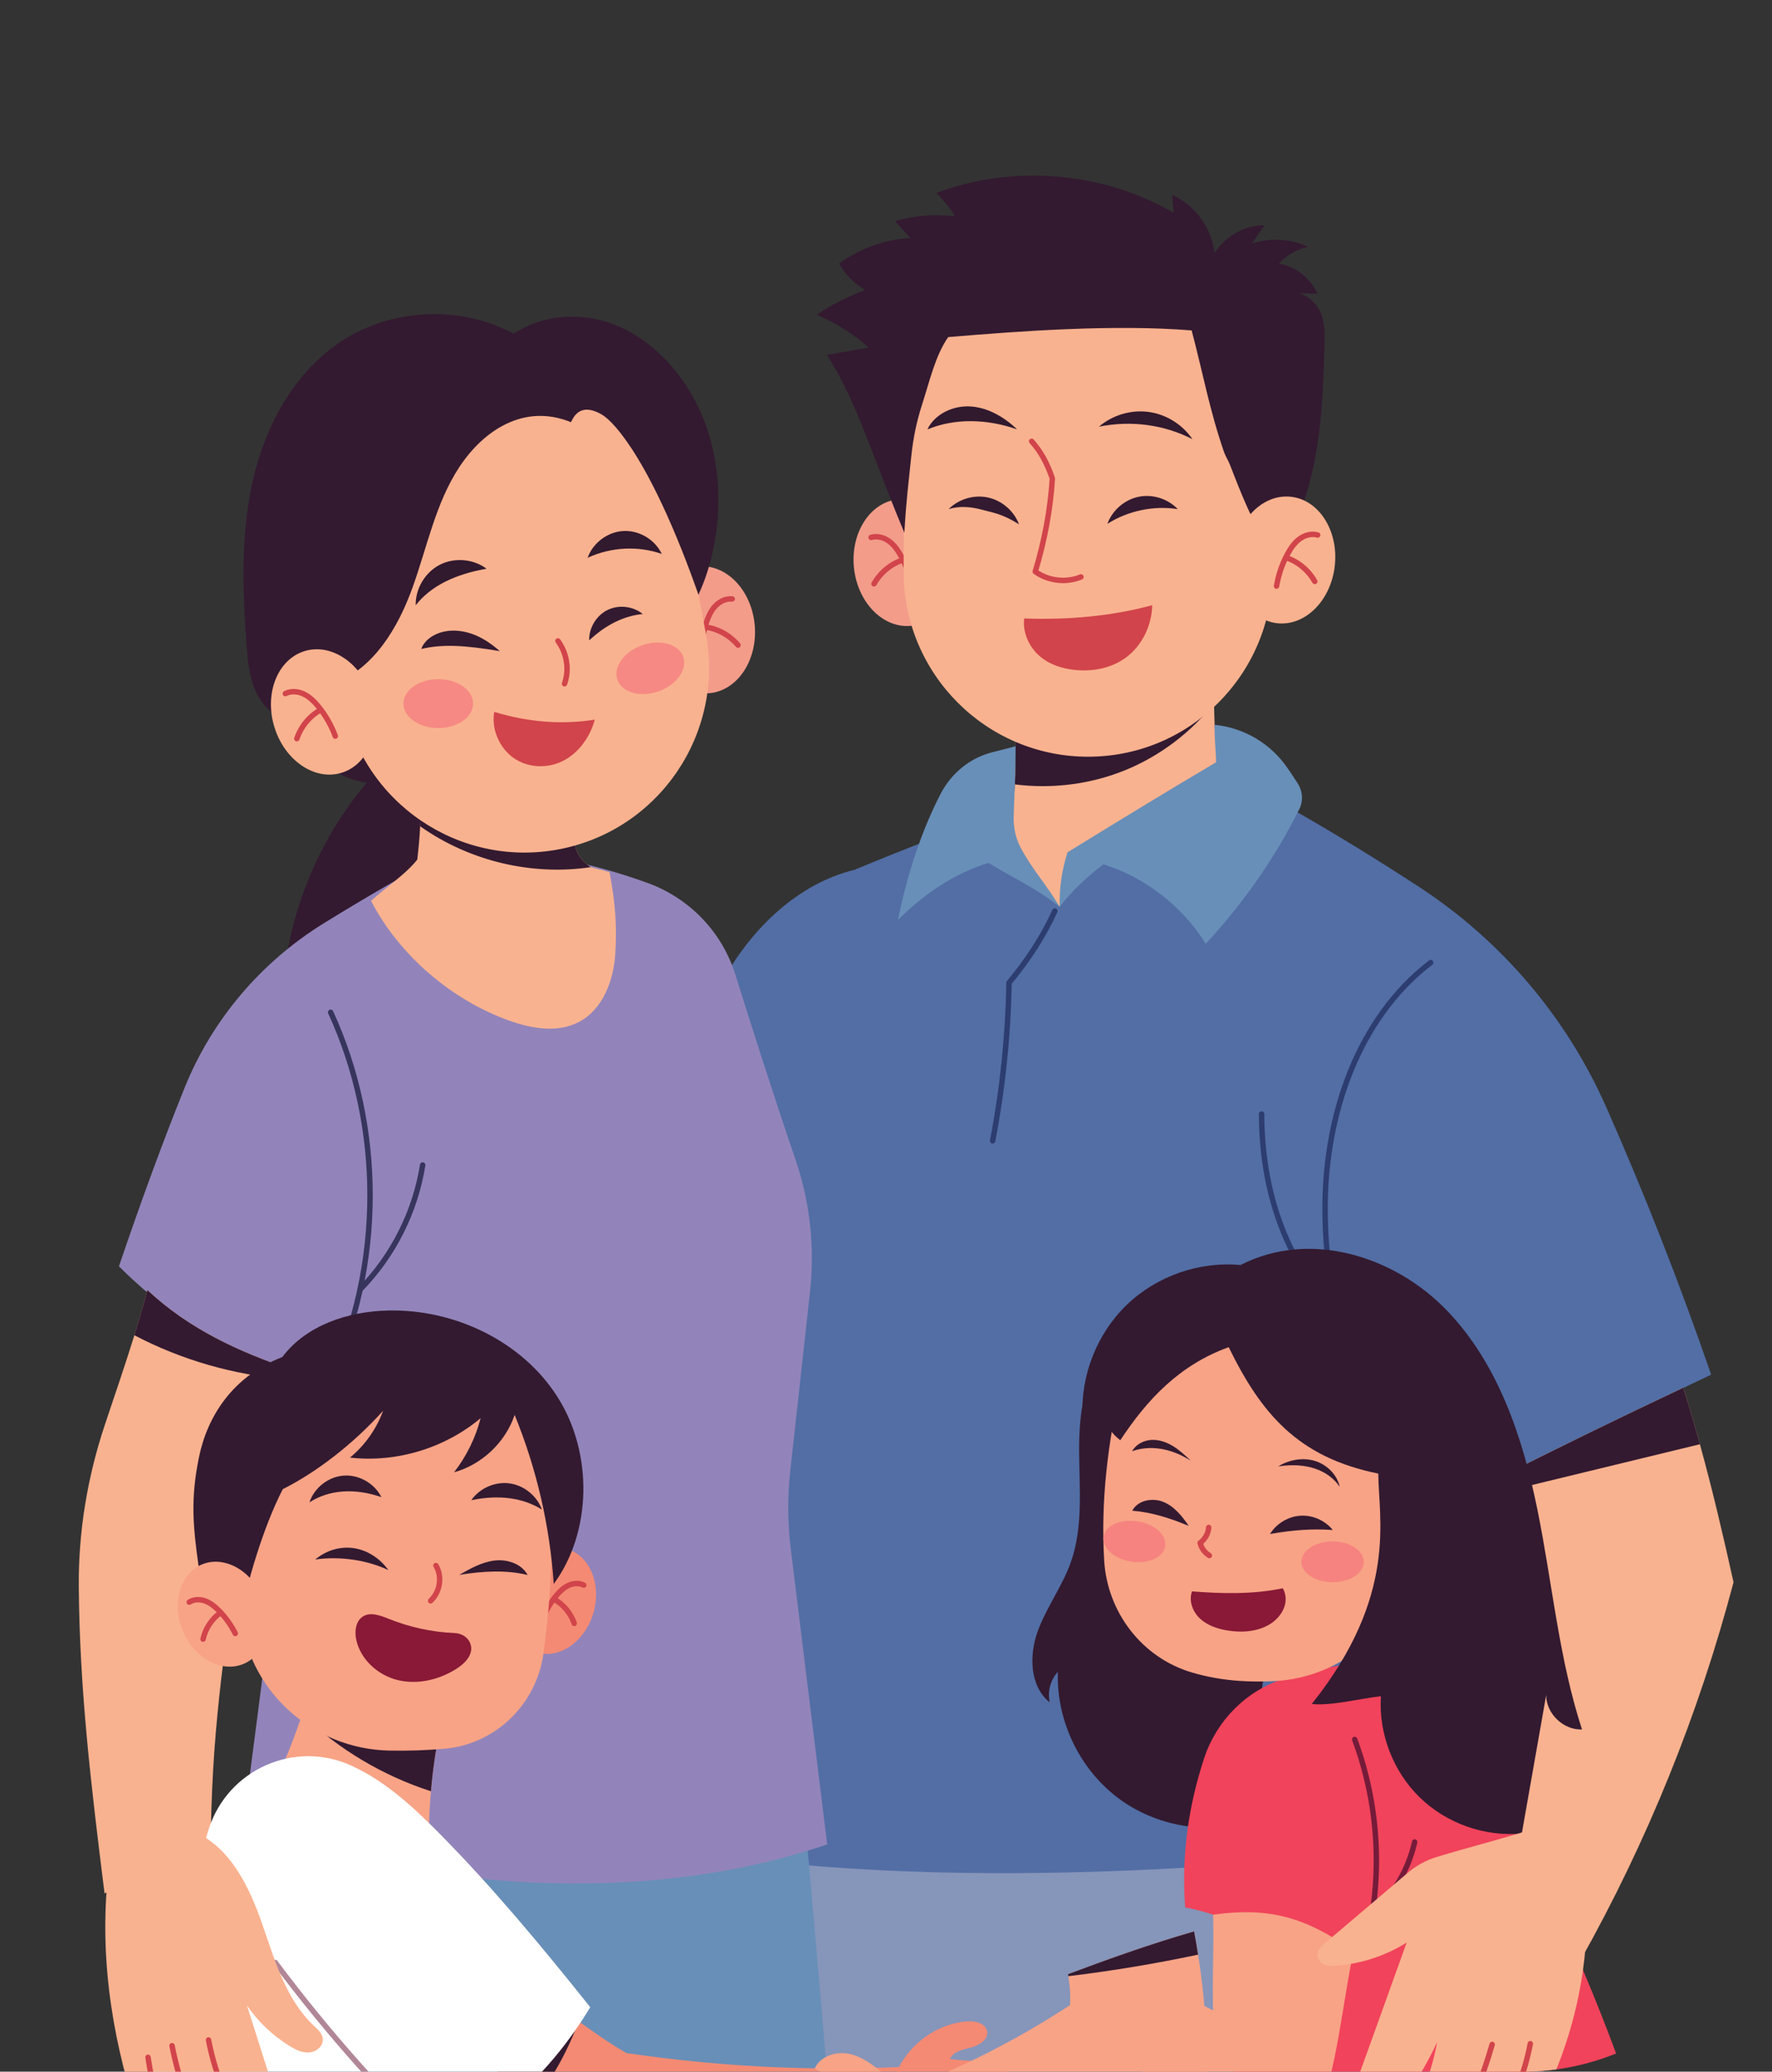
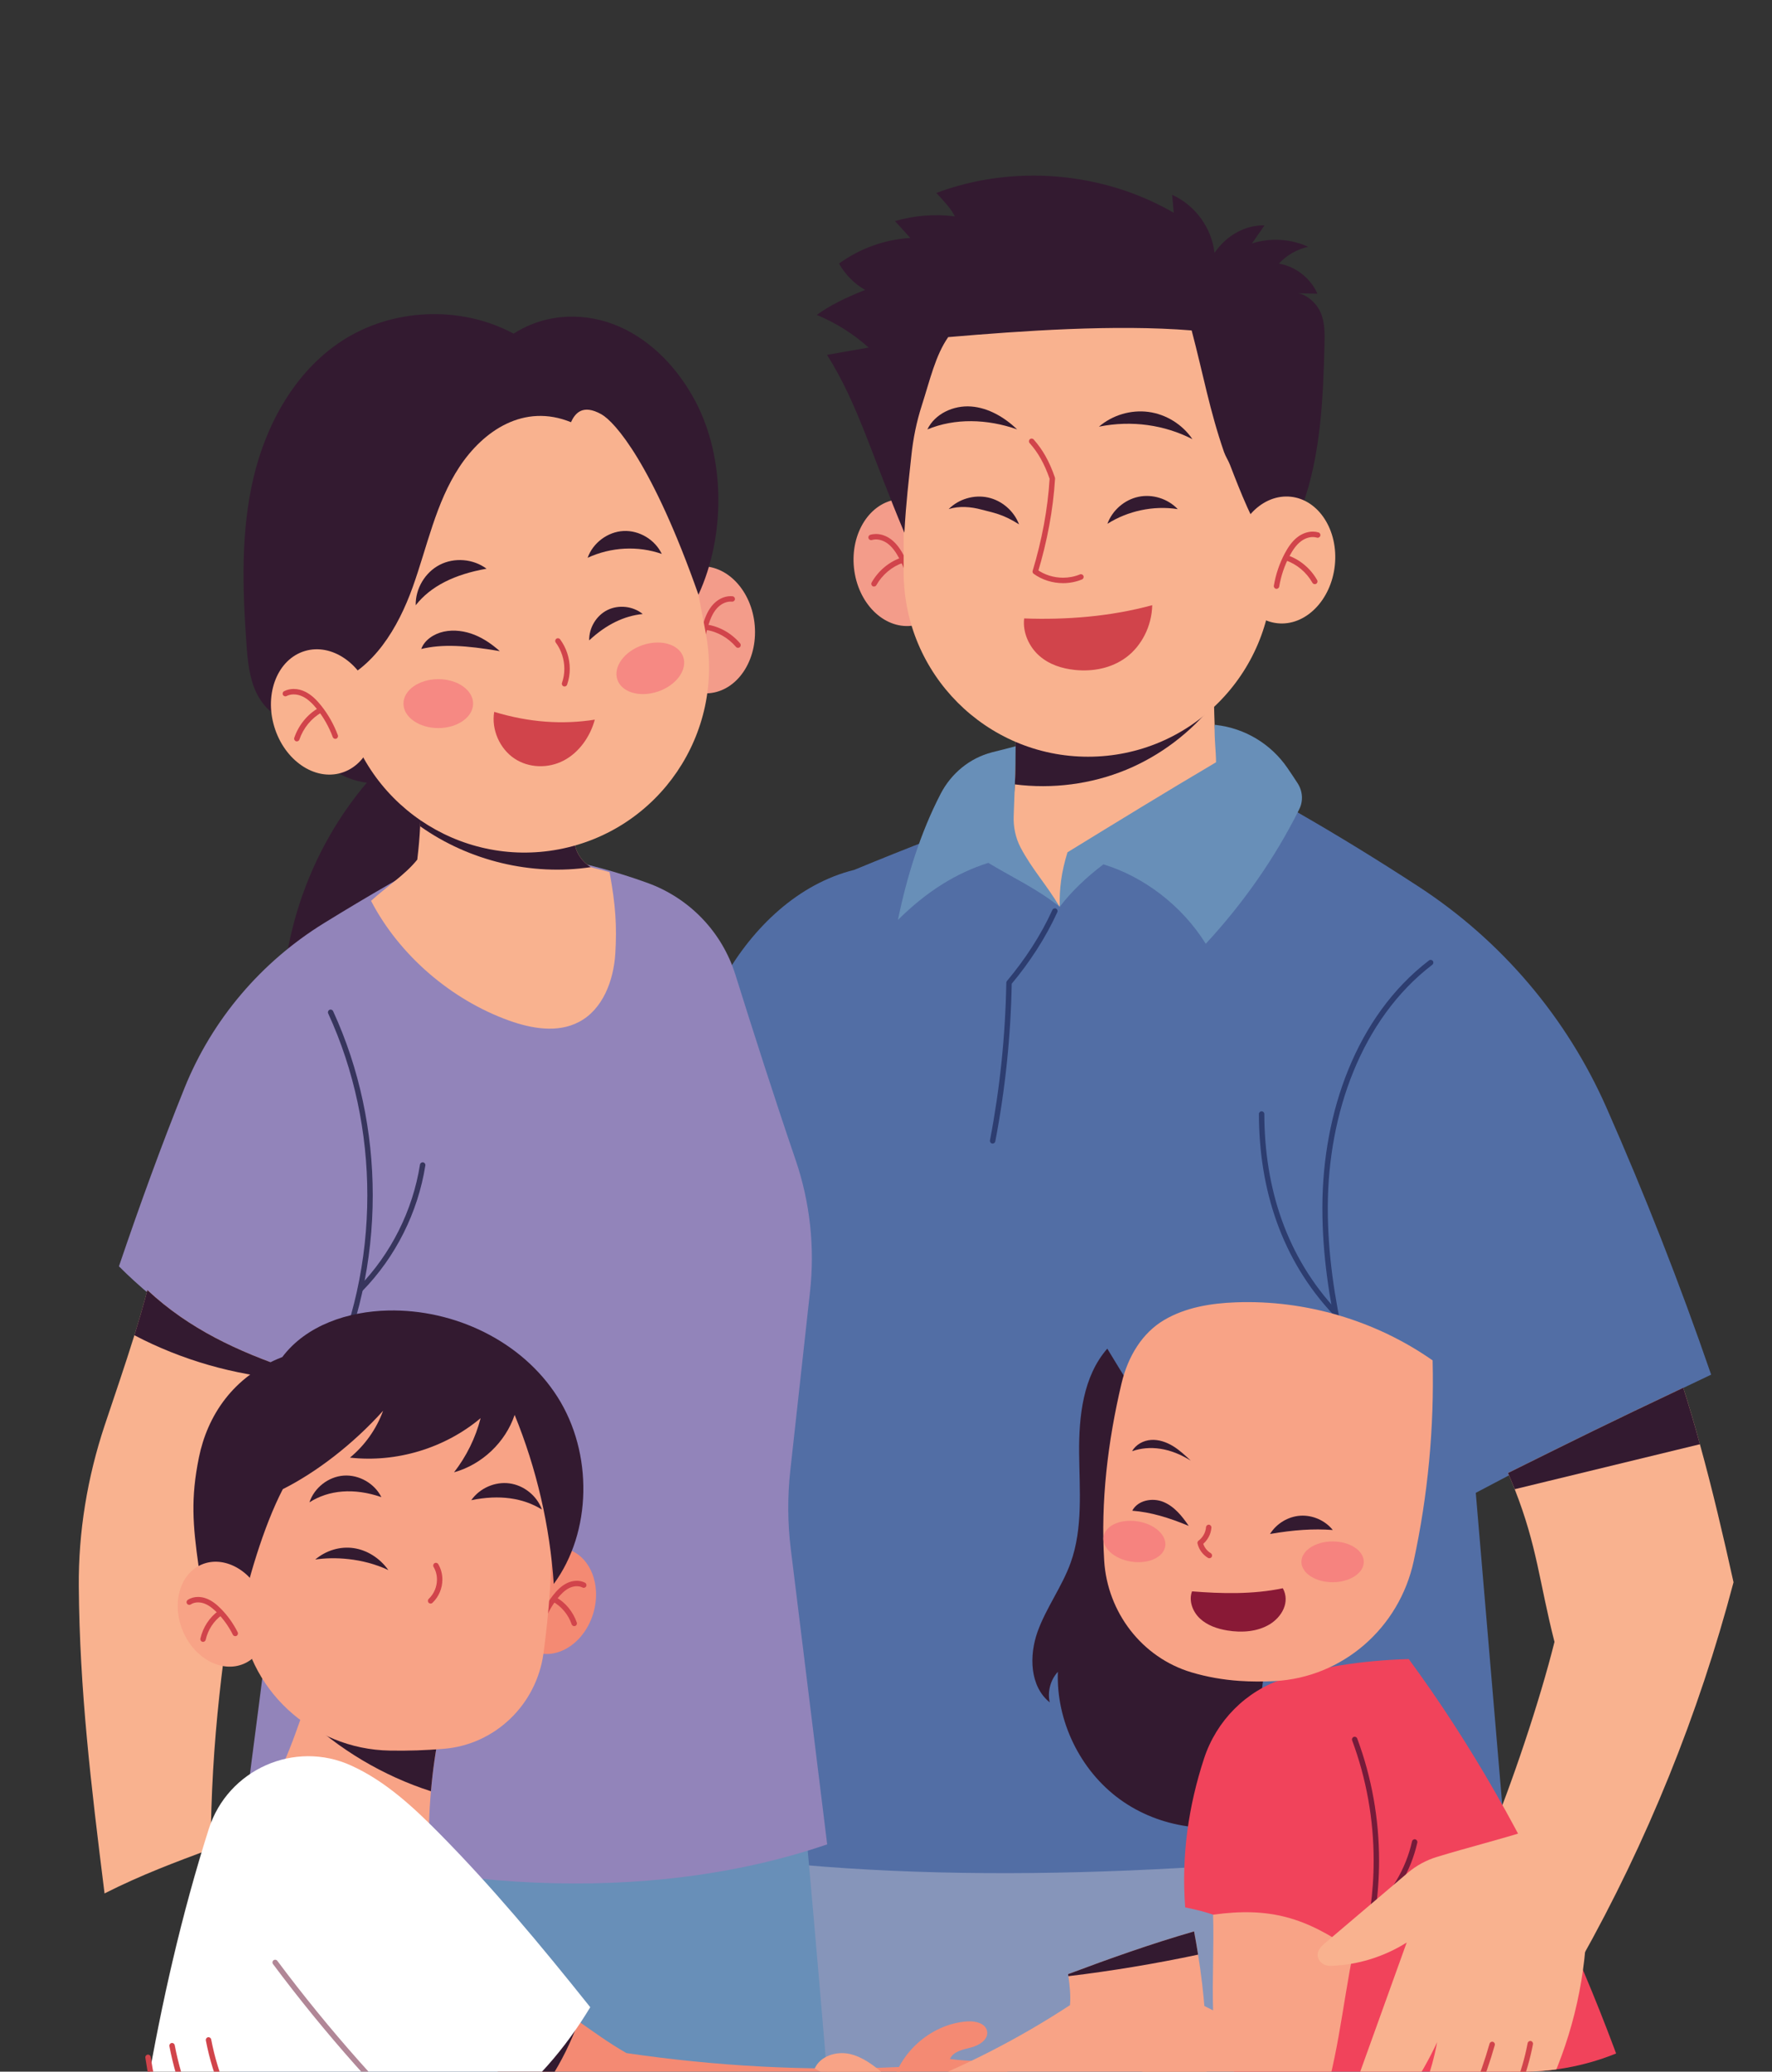
<svg xmlns="http://www.w3.org/2000/svg" width="142" height="166" viewBox="0 0 142 166" fill="none">
  <rect x="0" y="0" width="142" height="166" fill="#333333" stroke="none" />
  <g clip-path="url(#clip0_2547_20703)">
    <path d="M117.512 143.23C121.485 168.654 125.458 194.073 129.431 219.496C108.814 219.318 88.197 219.139 67.58 218.96C62.003 193.158 58.525 166.898 57.195 140.53C77.052 138.121 97.316 139.166 117.512 143.23Z" fill="#8695BA" />
    <path d="M118.262 119.619L120.597 147.138C99.019 150.052 77.233 151.141 59.172 148.889C59.824 136.016 60.354 123.61 60.88 111.207C60.971 105.84 61.08 100.552 61.193 95.311C58.689 93.952 56.094 92.763 53.43 91.752C54.551 87.143 55.703 82.464 58.046 78.343C60.341 74.305 63.971 70.807 68.461 69.7L68.513 69.679C76.785 66.242 85.392 63.262 93.998 59.794C100.827 63.136 107.187 66.808 113.694 71.051C120.323 75.377 125.552 81.528 128.747 88.781C131.803 95.712 134.598 102.813 137.123 110.149C129.721 113.664 125.361 115.868 118.262 119.619Z" fill="#526EA5" />
    <path d="M97.686 61.841C93.991 64.093 89.479 66.79 85.836 69.046C85.328 70.34 85.128 71.503 84.924 72.662C83.437 70.924 82.09 69.068 80.898 67.121C81.107 65.701 81.246 64.276 81.324 62.852C81.468 60.234 81.39 57.615 81.094 55.019C86.08 55.524 90.874 54.954 95.499 53.756C96.091 53.603 96.686 53.442 97.273 53.268C97.273 53.403 97.269 53.538 97.273 53.673C97.264 54.605 97.269 55.507 97.286 56.356C97.329 58.748 97.464 60.721 97.686 61.841Z" fill="#F9B28F" />
    <path d="M97.286 56.357C95.438 58.684 92.995 60.544 90.248 61.681C87.44 62.84 84.332 63.236 81.324 62.852C81.468 60.234 81.389 57.616 81.094 55.02C86.079 55.525 90.874 54.955 95.499 53.757C96.086 53.726 96.677 53.7 97.273 53.674C97.264 54.606 97.268 55.508 97.286 56.357Z" fill="#331A30" />
    <path d="M84.923 72.663C84.888 71.221 85.04 69.923 85.544 68.293C89.496 65.867 93.451 63.44 97.45 61.079C97.437 60.069 97.315 59.385 97.333 58.078L97.454 58.091C99.767 58.357 101.845 59.611 103.166 61.532C103.444 61.938 103.718 62.347 103.988 62.765C104.388 63.384 104.449 64.168 104.123 64.83C102.171 68.755 99.619 72.388 96.624 75.625C94.716 72.554 91.638 70.236 88.422 69.26C87.005 70.332 85.809 71.491 84.923 72.663Z" fill="#688FB8" />
    <path d="M71.957 73.711C72.661 70.278 73.748 66.75 75.382 63.6C76.23 61.966 77.708 60.747 79.481 60.285C80.142 60.111 80.794 59.962 81.385 59.797C81.385 61.478 81.303 63.561 81.233 65.377C81.198 66.253 81.377 67.129 81.781 67.904C82.702 69.655 83.867 70.888 84.915 72.665C83.115 71.215 81.138 70.317 79.199 69.141C76.634 69.951 74.274 71.419 71.957 73.711Z" fill="#688FB8" />
    <path d="M114.514 76.958C108.63 81.469 106.014 89.214 105.97 96.593C105.969 96.674 105.969 96.754 105.969 96.834C105.97 104.125 108.124 111.206 110.243 118.135C110.278 118.25 110.4 118.315 110.515 118.279C110.629 118.244 110.694 118.123 110.659 118.007C108.539 111.079 106.403 104.038 106.403 96.834C106.403 96.754 106.404 96.676 106.404 96.596C106.446 89.312 109.038 81.697 114.778 77.304C114.873 77.231 114.891 77.094 114.818 76.998C114.745 76.903 114.609 76.885 114.514 76.958Z" fill="#2D3D70" />
    <path d="M100.883 89.265C100.895 95.31 102.698 100.931 106.854 105.349C106.936 105.437 107.073 105.441 107.16 105.359C107.248 105.276 107.252 105.138 107.17 105.051C103.101 100.722 101.332 95.225 101.317 89.264C101.317 89.144 101.22 89.047 101.1 89.047C100.98 89.047 100.882 89.145 100.883 89.265Z" fill="#2D3D70" />
    <path d="M84.334 72.91C83.4 74.959 82.146 76.868 80.692 78.607C80.66 78.645 80.642 78.694 80.641 78.743C80.567 82.982 80.129 87.213 79.332 91.374C79.309 91.492 79.386 91.606 79.505 91.629C79.622 91.651 79.736 91.574 79.759 91.456C80.561 87.27 81.001 83.015 81.076 78.751L80.858 78.747L81.025 78.887C82.5 77.123 83.776 75.181 84.729 73.091C84.779 72.982 84.731 72.853 84.621 72.803C84.512 72.753 84.383 72.801 84.334 72.91Z" fill="#2D3D70" />
    <path d="M138.917 126.785C136.131 137.357 131.997 147.568 126.642 157.096C124.008 153.807 121.374 150.513 119.305 147.386C121.126 143.034 123.382 136.321 124.569 131.563C123.339 126.728 123.186 123.918 121.382 119.327C121.217 118.913 121.039 118.477 120.843 118.028C126.381 115.28 128.902 114.025 134.888 111.198C135.366 112.696 135.81 114.208 136.222 115.724C137.235 119.388 138.1 123.09 138.917 126.785Z" fill="#F9B28F" />
    <path d="M136.223 115.725C131.276 116.928 126.329 118.126 121.383 119.328C121.218 118.914 121.039 118.479 120.844 118.03C126.382 115.281 128.903 114.027 134.888 111.199C135.366 112.698 135.81 114.209 136.223 115.725Z" fill="#331A30" />
    <path d="M71.959 40.008C74.203 39.769 76.263 41.844 76.561 44.644C76.858 47.443 75.28 49.906 73.036 50.145C70.792 50.385 68.732 48.31 68.434 45.511C68.137 42.712 69.715 40.248 71.959 40.008Z" fill="#F39C8A" />
    <path d="M69.865 43.271C69.973 43.239 70.084 43.224 70.196 43.224C70.523 43.224 70.865 43.354 71.142 43.563C71.519 43.845 71.809 44.275 72.055 44.734L72.056 44.736L72.055 44.733C72.461 45.496 72.745 46.332 72.888 47.193C72.908 47.312 73.02 47.392 73.138 47.372C73.257 47.352 73.337 47.24 73.317 47.121C73.165 46.214 72.867 45.333 72.438 44.528L72.436 44.524L72.438 44.528C72.179 44.045 71.861 43.56 71.403 43.215C71.06 42.957 70.636 42.789 70.196 42.789C70.045 42.789 69.892 42.809 69.742 42.853C69.627 42.887 69.561 43.008 69.595 43.124C69.629 43.239 69.75 43.305 69.865 43.271Z" fill="#D1444B" />
    <path d="M70.227 46.889C70.704 46.043 71.491 45.389 72.371 45.094C72.485 45.056 72.547 44.932 72.508 44.818C72.47 44.704 72.347 44.642 72.233 44.681C71.244 45.013 70.38 45.735 69.849 46.675C69.79 46.779 69.826 46.912 69.931 46.972C70.035 47.031 70.168 46.994 70.227 46.889Z" fill="#D1444B" />
    <path d="M72.414 45.823V35.804C72.414 27.623 79.03 20.992 87.193 20.992C95.356 20.992 101.972 27.623 101.972 35.804V45.823C101.972 54.005 95.356 60.635 87.193 60.635C79.03 60.635 72.414 54 72.414 45.823Z" fill="#F9B28F" />
    <path d="M69.326 23.231C68.457 22.735 67.727 21.994 67.235 21.118C68.891 19.912 70.9 19.189 72.947 19.067L71.721 17.716C73.269 17.263 74.912 17.132 76.511 17.337C76.264 16.779 75.646 16.122 75.034 15.46C81.193 13.151 88.365 13.748 94.059 17.05L93.929 15.612C95.763 16.427 97.107 18.265 97.324 20.265C98.324 18.81 99.823 18.034 101.332 18.056L100.328 19.507C101.792 19.036 103.431 19.132 104.831 19.777C103.935 19.973 103.105 20.448 102.484 21.123C103.827 21.349 105.026 22.286 105.574 23.536C105.035 23.523 104.496 23.51 103.961 23.497C104.609 23.545 105.452 24.203 105.813 25.009C106.174 25.814 106.161 26.729 106.139 27.609C106.031 31.953 105.839 36.374 104.392 40.465C103.296 41.671 102.414 42.647 101.536 43.623C100.367 41.841 99.458 39.563 98.567 37.25C98.432 36.897 98.215 36.583 98.089 36.226C96.924 32.85 96.442 30.075 95.494 26.477C89.365 25.976 81.884 26.512 75.985 27.012C74.96 28.481 74.534 30.415 73.873 32.475C73.451 33.782 73.177 35.128 73.034 36.496C72.817 38.583 72.612 40.155 72.473 42.686C69.752 36.209 68.748 32.375 66.275 28.433L69.609 27.849C68.383 26.751 66.97 25.862 65.453 25.235C66.501 24.468 67.692 23.889 69.326 23.231Z" fill="#331A30" />
    <path d="M98.841 44.438C99.138 41.639 101.198 39.564 103.442 39.803C105.686 40.043 107.264 42.506 106.967 45.306C106.669 48.104 104.609 50.18 102.365 49.94C100.121 49.701 98.543 47.237 98.841 44.438Z" fill="#F9B28F" />
    <path d="M105.656 42.662C105.506 42.618 105.353 42.597 105.202 42.597C104.762 42.598 104.338 42.766 103.995 43.023C103.537 43.368 103.219 43.854 102.961 44.336L102.96 44.336C102.532 45.142 102.232 46.022 102.081 46.93C102.061 47.048 102.141 47.161 102.259 47.181C102.378 47.201 102.49 47.12 102.51 47.002C102.654 46.141 102.937 45.305 103.344 44.541L103.347 44.536L103.344 44.542C103.588 44.084 103.879 43.654 104.256 43.372C104.533 43.163 104.875 43.032 105.202 43.033C105.314 43.033 105.425 43.048 105.533 43.08C105.649 43.114 105.769 43.048 105.803 42.932C105.837 42.817 105.771 42.696 105.656 42.662Z" fill="#D1444B" />
    <path d="M105.55 46.484C105.02 45.544 104.154 44.822 103.165 44.489C103.051 44.451 102.928 44.513 102.89 44.627C102.852 44.741 102.914 44.864 103.027 44.902C103.908 45.197 104.695 45.852 105.172 46.698C105.231 46.803 105.363 46.84 105.468 46.78C105.572 46.721 105.609 46.589 105.55 46.484Z" fill="#D1444B" />
    <path d="M88.066 34.188C89.144 33.26 90.627 32.82 92.035 33.007C93.443 33.194 94.756 34.009 95.556 35.19C93.317 34.044 90.701 33.66 88.066 34.188Z" fill="#31192E" />
    <path d="M81.51 34.406C80.493 33.439 79.215 32.676 77.82 32.572C76.425 32.467 74.921 33.142 74.316 34.41C76.511 33.495 79.102 33.561 81.51 34.406Z" fill="#31192E" />
    <path d="M82.509 35.505C83.182 36.257 83.693 37.149 84.125 38.402L84.331 38.331L84.114 38.318C83.963 40.821 83.484 43.309 82.753 45.739C82.727 45.828 82.759 45.924 82.834 45.978C83.517 46.473 84.353 46.726 85.189 46.727C85.706 46.727 86.223 46.629 86.705 46.43C86.816 46.384 86.868 46.257 86.822 46.145C86.777 46.034 86.649 45.982 86.538 46.027C86.113 46.204 85.652 46.291 85.189 46.291C84.441 46.291 83.691 46.062 83.089 45.625L82.962 45.802L83.17 45.864C83.908 43.406 84.394 40.885 84.548 38.344L84.536 38.26C84.091 36.968 83.549 36.013 82.832 35.214C82.752 35.124 82.615 35.117 82.525 35.198C82.436 35.278 82.429 35.416 82.509 35.505Z" fill="#D1444B" />
    <path d="M92.334 48.492C88.97 49.407 85.471 49.677 82.071 49.555C81.937 50.688 82.476 51.838 83.28 52.544C84.084 53.254 85.114 53.576 86.136 53.681C87.57 53.829 89.074 53.554 90.269 52.657C91.465 51.76 92.299 50.191 92.334 48.492Z" fill="#D1444B" />
    <path d="M88.742 41.973C89.133 40.892 90.111 40.043 91.233 39.808C92.359 39.572 93.589 39.96 94.38 40.797C92.428 40.487 90.359 40.945 88.742 41.973Z" fill="#331A30" />
    <path d="M81.661 42.016C81.257 40.944 80.292 40.108 79.175 39.864C78.058 39.62 76.832 39.981 76.023 40.791C76.875 40.53 77.797 40.6 78.658 40.835C79.518 41.07 80.335 41.166 81.661 42.016Z" fill="#331A30" />
    <path d="M88.733 108.066C86.79 110.288 86.45 113.477 86.477 116.43C86.503 119.384 86.794 122.438 85.798 125.217C85.107 127.142 83.838 128.82 83.147 130.745C82.456 132.67 82.525 135.132 84.121 136.408C83.925 135.554 84.177 134.609 84.773 133.96C84.633 137.898 86.55 141.854 89.732 144.171C92.91 146.489 97.257 147.103 100.951 145.757C100.491 140.847 100.804 135.864 101.877 131.05C102.208 129.573 102.603 128.001 102.073 126.585C101.777 125.797 101.217 125.138 100.665 124.498C97.252 120.538 93.844 116.574 88.733 108.066Z" fill="#331A30" />
    <path d="M100.877 186.697L97.687 153.589C96.557 153.167 95.766 153.001 94.975 152.836C94.657 148.64 95.257 144.663 96.483 140.917C97.474 137.889 99.839 135.484 102.868 134.517C105.702 133.611 109.058 133.045 112.892 132.94C122.981 146.658 129.749 162.929 134.348 179.618C124.159 185.159 112.431 187.847 100.877 186.697Z" fill="#F1435B" />
    <path d="M91.504 166.594C94.564 168.576 97.794 170.293 101.149 171.726C102.893 172.471 104.914 171.621 105.57 169.84C107.174 165.492 107.535 160.887 108.461 156.331C104.61 153.617 101.741 152.798 97.211 153.421C97.29 155.917 97.133 158.605 97.211 161.088L91.739 158.339C91.673 160.787 91.613 163.236 91.504 166.594Z" fill="#F8A386" />
    <path d="M108.354 139.456C109.5 142.527 110.079 145.807 110.079 149.085C110.079 151.661 109.722 154.236 109.005 156.71C108.971 156.825 109.038 156.946 109.153 156.98C109.268 157.013 109.389 156.947 109.422 156.831C110.151 154.317 110.513 151.701 110.513 149.085C110.513 145.755 109.926 142.425 108.761 139.304C108.719 139.191 108.593 139.134 108.481 139.176C108.369 139.218 108.312 139.344 108.354 139.456Z" fill="#751B3A" />
    <path d="M110.048 153.589C111.809 152.045 113.067 149.933 113.577 147.643C113.603 147.526 113.529 147.409 113.412 147.383C113.295 147.357 113.179 147.431 113.153 147.548C112.664 149.745 111.452 151.78 109.762 153.261C109.671 153.34 109.662 153.478 109.741 153.568C109.82 153.658 109.957 153.668 110.048 153.589Z" fill="#751B3A" />
    <path d="M89.874 110.849C88.77 115.519 88.197 120.32 88.484 125.046C88.736 129.185 91.5 132.809 95.465 133.999C96.716 134.373 98.02 134.6 99.316 134.687C100.259 134.752 101.197 134.752 102.141 134.704C107.601 134.412 112.13 130.448 113.286 125.094C114.425 119.819 114.938 114.404 114.803 109.006C110.234 105.805 104.606 104.145 99.033 104.354C97.038 104.428 94.995 104.759 93.278 105.778C91.552 106.798 90.396 108.654 89.874 110.849Z" fill="#F8A386" />
    <path d="M101.773 122.916C102.291 122.08 103.225 121.513 104.208 121.452C105.19 121.391 106.19 121.831 106.803 122.598C105.247 122.48 103.669 122.589 101.773 122.916Z" fill="#331A30" />
    <path d="M95.259 122.268C94.729 121.483 94.099 120.704 93.225 120.346C92.347 119.989 91.173 120.211 90.734 121.052C92.208 121.165 93.655 121.601 95.259 122.268Z" fill="#331A30" />
-     <path d="M102.43 117.502C103.29 116.97 104.373 116.77 105.342 117.053C106.311 117.336 107.142 118.142 107.359 119.131C106.455 117.824 104.733 117.144 102.43 117.502Z" fill="#331A30" />
    <path d="M95.421 117.039C94.974 116.617 94.522 116.194 93.996 115.872C93.47 115.554 92.861 115.34 92.248 115.379C91.635 115.419 91.023 115.741 90.723 116.281C92.135 115.793 93.77 116.002 95.421 117.039Z" fill="#331A30" />
    <path d="M96.644 122.374C96.615 122.789 96.385 123.203 96.046 123.451C95.976 123.502 95.943 123.59 95.963 123.675C96.073 124.153 96.379 124.578 96.803 124.829C96.907 124.89 97.04 124.856 97.101 124.752C97.161 124.648 97.127 124.515 97.024 124.454C96.708 124.269 96.467 123.936 96.386 123.578L96.174 123.626L96.303 123.802C96.746 123.474 97.037 122.956 97.078 122.405C97.087 122.285 96.996 122.181 96.877 122.172C96.757 122.164 96.653 122.254 96.644 122.374Z" fill="#D1444B" />
    <path d="M102.8 127.264C100.392 127.77 97.857 127.7 95.523 127.513C95.245 128.262 95.567 129.138 96.158 129.691C96.749 130.244 97.558 130.518 98.362 130.649C99.509 130.836 100.752 130.754 101.743 130.157C102.73 129.556 103.4 128.371 102.8 127.264Z" fill="#891936" />
    <path d="M106.788 126.781C105.408 126.781 104.289 126.05 104.289 125.148C104.289 124.245 105.408 123.514 106.788 123.514C108.169 123.514 109.288 124.245 109.288 125.148C109.288 126.05 108.169 126.781 106.788 126.781Z" fill="#F6837F" />
    <path d="M91.231 125.176C91.045 125.176 90.854 125.161 90.659 125.131C89.294 124.922 88.299 124.03 88.434 123.137C88.551 122.373 89.461 121.858 90.579 121.858C90.765 121.858 90.957 121.872 91.152 121.902C92.516 122.111 93.512 123.004 93.376 123.895C93.259 124.66 92.349 125.176 91.231 125.176Z" fill="#F6837F" />
-     <path d="M98.463 107.948C101.049 113.223 103.975 116.773 110.451 118.076C110.451 121.587 112.082 127.812 105.118 136.538C106.626 136.712 109.065 136.089 110.66 135.915C110.465 138.899 111.634 141.94 113.772 144.026C115.911 146.109 118.98 147.193 121.949 146.919C122.601 143.216 123.253 139.518 123.905 135.815C123.892 137.305 125.291 138.646 126.774 138.577C124.926 132.905 124.4 126.897 123.218 121.047C122.036 115.196 120.062 109.263 115.92 104.977C111.777 100.69 105.018 98.494 99.406 101.365C96.107 101.056 92.699 102.245 90.308 104.541C87.918 106.837 86.583 110.2 86.753 113.515C87.366 112.957 87.983 112.4 88.596 111.842C88.639 113.589 88.404 114.321 89.774 115.406C91.899 112.177 94.507 109.368 98.463 107.948Z" fill="#331A30" />
    <path d="M122.706 146.597C120.211 147.399 117.664 148.022 115.134 148.797C114.291 149.054 113.504 149.481 112.83 150.052L106.228 155.658C105.832 155.994 105.389 156.434 105.68 157.005C105.854 157.34 106.228 157.532 106.601 157.523C108.762 157.462 110.9 156.804 112.726 155.65L107.397 170.461C107.219 170.953 107.297 171.524 107.666 171.894C108.37 172.604 109.436 171.903 110.074 171.215C112.144 168.971 113.869 166.405 115.165 163.639C114.695 166.157 113.908 167.969 113.022 170.117C112.67 170.975 112.891 172.008 113.639 172.557C114.156 172.936 114.834 172.962 116.051 171.742C115.782 172.448 116.677 172.901 117.455 172.744C118.233 172.587 119.533 171.799 119.655 171.01C120.342 171.415 121.254 171.219 121.889 170.74C122.524 170.261 122.941 169.551 123.311 168.845C125.532 164.637 126.84 159.954 127.114 155.201C125.875 152.452 124.632 149.716 122.706 146.597Z" fill="#F9B28F" />
    <path d="M116.657 171.416C117.991 169.036 119.041 166.502 119.784 163.876C119.817 163.76 119.75 163.64 119.634 163.607C119.519 163.574 119.399 163.642 119.366 163.757C118.632 166.35 117.595 168.853 116.278 171.203C116.219 171.308 116.256 171.441 116.361 171.499C116.466 171.558 116.598 171.521 116.657 171.416Z" fill="#D1444B" />
    <path d="M120.154 170.548C121.473 168.499 122.392 166.19 122.845 163.797C122.868 163.679 122.79 163.565 122.672 163.543C122.554 163.52 122.44 163.598 122.418 163.716C121.976 166.054 121.077 168.311 119.789 170.312C119.724 170.413 119.753 170.548 119.853 170.614C119.954 170.679 120.089 170.65 120.154 170.549" fill="#D1444B" />
    <path d="M70.778 224.238C68.774 197.417 66.775 170.595 64.367 144.313C49.935 144.108 35.504 143.908 20.485 143.446C17.112 167.358 17.534 191.801 21.724 215.582C22.029 217.307 22.411 219.146 23.659 220.37C25.093 221.781 27.279 222.012 29.288 222.165C41.915 223.123 54.538 224.073 70.778 224.238Z" fill="#688FB8" />
    <path d="M22.587 81.994C22.413 75.028 24.886 68.023 29.394 62.717C27.399 62.456 25.608 61.279 24.795 59.315C29.429 58.313 34.062 57.311 39.404 56.392C42.074 65.017 43.925 73.891 44.934 82.865C37.648 83.131 30.35 82.861 22.587 81.994Z" fill="#331A30" />
    <path d="M66.287 147.786L63.371 124.127C63.114 122.049 63.101 119.953 63.327 117.871C63.819 113.393 64.358 108.509 64.91 103.517C65.305 99.958 64.918 96.351 63.762 92.962C61.993 87.773 60.432 82.885 58.924 78.081C57.855 74.674 55.255 71.973 51.904 70.753C46.888 68.932 41.758 68.043 36.599 67.878C33.026 69.743 29.461 71.812 25.945 73.981C20.924 77.087 16.999 81.692 14.787 87.176C12.952 91.729 11.235 96.451 9.531 101.469C12.661 104.606 17.638 108.383 22.793 109.781C22.793 123.987 21.255 131.846 19.516 146.309C34.06 151.475 51.739 152.765 66.287 147.786Z" fill="#9284BA" />
    <path d="M26.299 81.204C28.391 85.754 29.436 90.765 29.436 95.776C29.436 100.956 28.319 106.136 26.092 110.807C26.04 110.916 26.085 111.046 26.194 111.098C26.302 111.15 26.432 111.104 26.484 110.995C28.741 106.261 29.87 101.019 29.87 95.776C29.87 90.704 28.813 85.632 26.694 81.022C26.643 80.912 26.514 80.865 26.405 80.915C26.296 80.966 26.248 81.095 26.299 81.204Z" fill="#37355D" />
    <path d="M33.656 93.317C33.077 96.992 31.332 100.476 28.734 103.136C28.65 103.222 28.651 103.359 28.737 103.443C28.823 103.528 28.961 103.526 29.044 103.44C31.706 100.715 33.491 97.151 34.086 93.385C34.104 93.266 34.023 93.155 33.905 93.136C33.786 93.117 33.675 93.198 33.656 93.317Z" fill="#37355D" />
    <path d="M49.308 76.405C49.173 78.57 48.308 80.887 46.391 81.889C44.687 82.787 42.601 82.425 40.793 81.776C36.168 80.116 31.999 76.548 29.734 72.183C30.995 71.029 32.451 70.11 33.438 68.881C33.551 67.945 33.629 67.06 33.668 66.207V66.202C33.742 64.747 33.707 63.388 33.586 62.055C33.568 61.833 33.547 61.615 33.52 61.393C34.155 61.667 34.79 61.92 35.424 62.16C38.467 63.297 41.549 64.063 44.631 64.83C45.048 64.934 45.5 65.056 45.774 65.396C46.196 65.923 45.996 66.69 46.031 67.365C46.074 68.237 46.609 69.029 47.343 69.483C47.852 69.631 48.169 69.687 48.847 69.888C49.339 72.536 49.438 74.244 49.308 76.405Z" fill="#F9B28F" />
    <path d="M47.344 69.483C42.606 70.197 37.576 68.982 33.669 66.207V66.203C33.742 64.748 33.708 63.388 33.586 62.055C34.199 62.103 34.812 62.138 35.425 62.16C38.467 63.297 41.549 64.064 44.631 64.83C45.048 64.935 45.501 65.057 45.774 65.397C46.196 65.924 45.996 66.69 46.031 67.366C46.074 68.237 46.609 69.03 47.344 69.483Z" fill="#331A30" />
    <path d="M23.292 109.726C23.214 109.988 23.131 110.254 23.053 110.519C21.745 114.902 20.528 119.607 19.267 123.71C17.898 132.436 16.92 139.297 16.885 148.158C14.103 149.195 11.317 150.227 8.378 151.717C7.287 142.982 6.379 135.416 6.314 127.121C6.279 122.739 7 118.387 8.383 114.226C9.183 111.826 10.017 109.413 10.769 106.991C11.143 105.788 11.499 104.577 11.812 103.371C15.168 106.507 19.102 108.298 23.292 109.726Z" fill="#F9B28F" />
    <path d="M23.289 109.727C23.21 109.988 23.128 110.254 23.05 110.52C18.772 110.188 14.565 108.982 10.766 106.991C11.139 105.789 11.496 104.578 11.809 103.371C15.165 106.507 19.099 108.298 23.289 109.727Z" fill="#331A30" />
    <path d="M55.996 45.387C58.245 45.203 60.254 47.328 60.483 50.134C60.711 52.939 59.073 55.363 56.824 55.547C54.575 55.731 52.566 53.606 52.338 50.8C52.109 47.995 53.747 45.571 55.996 45.387Z" fill="#F39C8A" />
    <path d="M58.699 47.777C58.647 47.772 58.595 47.77 58.544 47.77C57.992 47.771 57.49 48.053 57.134 48.444C56.748 48.87 56.527 49.405 56.362 49.928V49.928C56.106 50.744 55.977 51.605 55.977 52.473C55.977 52.53 55.977 52.586 55.978 52.642C55.98 52.762 56.08 52.858 56.2 52.855C56.319 52.853 56.415 52.754 56.413 52.633C56.412 52.58 56.411 52.527 56.411 52.473C56.411 51.649 56.534 50.831 56.776 50.059V50.059C56.932 49.562 57.138 49.086 57.456 48.737C57.744 48.419 58.147 48.203 58.544 48.205L58.656 48.21C58.775 48.222 58.882 48.135 58.894 48.016C58.905 47.896 58.819 47.789 58.699 47.777Z" fill="#D1444B" />
    <path d="M59.308 51.552C58.613 50.731 57.63 50.178 56.594 50.039C56.475 50.023 56.366 50.107 56.349 50.226C56.334 50.345 56.417 50.455 56.536 50.47C57.457 50.593 58.351 51.094 58.977 51.834C59.055 51.925 59.192 51.936 59.284 51.858C59.375 51.781 59.386 51.643 59.308 51.552Z" fill="#D1444B" />
    <path d="M27.517 56.266L25.652 46.421C24.131 38.383 29.395 30.633 37.415 29.104C45.435 27.58 53.168 32.855 54.694 40.892L56.558 50.738C58.08 58.775 52.816 66.525 44.796 68.054C36.776 69.579 29.039 64.303 27.517 56.266Z" fill="#F9B28F" />
    <path d="M26.687 54.797C29.934 53.621 31.899 50.31 33.068 47.056C34.237 43.802 34.911 40.304 36.815 37.416C38.719 34.532 41.966 32.284 45.756 33.83C46.078 33.12 46.686 32.353 48.19 33.194C49.268 33.795 52.289 37.18 55.971 47.653C58.14 42.948 58.14 36.697 55.71 32.123C54.358 29.583 52.294 27.357 49.668 26.189C47.043 25.022 43.839 25.017 41.157 26.734C36.897 24.442 31.39 24.686 27.348 27.348C23.644 29.788 21.336 33.957 20.314 38.278C19.293 42.6 19.432 47.108 19.745 51.539C19.84 52.889 19.958 54.27 20.536 55.49C21.114 56.71 22.253 57.76 23.596 57.838C24.37 56.993 24.761 55.494 26.687 54.797Z" fill="#331A30" />
    <path d="M24.419 52.168C26.579 51.513 28.989 53.166 29.803 55.861C30.616 58.555 29.524 61.27 27.364 61.925C25.204 62.58 22.794 60.927 21.98 58.232C21.167 55.538 22.259 52.823 24.419 52.168Z" fill="#F9B28F" />
    <path d="M22.965 55.773C23.139 55.683 23.334 55.641 23.535 55.641C23.784 55.64 24.042 55.706 24.273 55.821L24.274 55.822L24.274 55.822C24.698 56.03 25.062 56.397 25.388 56.801L25.387 56.8C25.929 57.474 26.361 58.242 26.666 59.062C26.708 59.174 26.833 59.231 26.945 59.189C27.058 59.147 27.115 59.022 27.073 58.909C26.752 58.047 26.297 57.239 25.726 56.527L25.725 56.526H25.726C25.382 56.102 24.981 55.685 24.466 55.431L24.467 55.432C24.18 55.288 23.859 55.205 23.535 55.205C23.273 55.205 23.009 55.26 22.766 55.385C22.66 55.44 22.618 55.571 22.672 55.678C22.727 55.785 22.858 55.828 22.965 55.773Z" fill="#D1444B" />
    <path d="M23.993 59.259C24.306 58.338 24.956 57.546 25.767 57.091C25.872 57.033 25.909 56.9 25.851 56.795C25.792 56.69 25.659 56.653 25.555 56.712C24.644 57.224 23.93 58.096 23.582 59.118C23.543 59.232 23.604 59.356 23.718 59.395C23.831 59.433 23.954 59.373 23.993 59.259Z" fill="#D1444B" />
    <path d="M47.665 57.664C45.079 58.074 42.406 57.891 39.602 57.041C39.363 58.47 40.054 59.995 41.215 60.775C42.375 61.554 43.931 61.589 45.166 60.944C46.4 60.304 47.296 59.028 47.665 57.664Z" fill="#D1444B" />
    <path d="M44.535 51.486C44.986 52.099 45.224 52.848 45.224 53.594C45.224 53.976 45.162 54.356 45.035 54.718C44.995 54.831 45.054 54.955 45.168 54.995C45.281 55.035 45.405 54.976 45.445 54.862C45.589 54.453 45.659 54.023 45.659 53.594C45.658 52.756 45.393 51.918 44.884 51.228C44.813 51.131 44.677 51.111 44.581 51.182C44.483 51.253 44.464 51.39 44.535 51.486Z" fill="#D1444B" />
    <path d="M38.99 45.571C37.93 44.778 36.413 44.651 35.239 45.257C34.061 45.862 33.283 47.174 33.313 48.498C34.513 46.965 36.434 46.019 38.99 45.571Z" fill="#31192E" />
    <path d="M47.09 44.695C47.511 43.502 48.694 42.613 49.959 42.548C51.224 42.482 52.489 43.24 53.032 44.386C51.128 43.719 48.963 43.828 47.09 44.695Z" fill="#31192E" />
    <path d="M35.123 58.34C33.581 58.34 32.332 57.462 32.332 56.38C32.332 55.297 33.581 54.419 35.123 54.419C36.664 54.419 37.913 55.297 37.913 56.38C37.913 57.462 36.664 58.34 35.123 58.34Z" fill="#F68983" />
    <path d="M51.521 55.617C50.545 55.617 49.727 55.194 49.475 54.465C49.122 53.441 50.017 52.203 51.474 51.698C51.892 51.553 52.311 51.485 52.704 51.485C53.681 51.485 54.499 51.908 54.75 52.638C55.103 53.66 54.209 54.899 52.752 55.404C52.334 55.548 51.914 55.617 51.521 55.617Z" fill="#F68983" />
    <path d="M47.216 51.312C47.19 50.311 47.789 49.317 48.685 48.877C49.585 48.437 50.732 48.568 51.506 49.2C50.006 49.348 48.563 50.053 47.216 51.312Z" fill="#331A30" />
    <path d="M40.052 52.176C39.465 51.657 38.804 51.182 38.039 50.873C37.274 50.564 36.383 50.433 35.562 50.612C34.74 50.791 34.001 51.309 33.758 52.002C35.444 51.596 37.3 51.705 40.052 52.176Z" fill="#331A30" />
    <path d="M34.535 143.53C34.378 145.268 34.331 147.019 34.387 148.762C30.253 147.089 26.115 145.42 22.051 142.654C22.924 141.029 23.555 139.269 24.215 137.383C24.346 137.013 24.476 136.638 24.607 136.255C24.668 136.085 24.728 135.915 24.789 135.741C26.545 136.229 28.306 136.712 30.119 137.222C31.766 137.684 33.453 138.167 35.226 138.681C34.904 140.284 34.67 141.905 34.535 143.53Z" fill="#F8A386" />
    <path d="M35.225 138.683C34.904 140.286 34.669 141.906 34.534 143.531C30.692 142.294 27.136 140.173 24.215 137.385C24.345 137.014 24.476 136.64 24.606 136.256C26.371 136.84 28.227 137.114 30.118 137.223C31.765 137.685 33.452 138.169 35.225 138.683Z" fill="#331A30" />
    <path d="M72.044 168.479C72.057 169.093 72.096 169.712 72.157 170.322C62.441 172.657 53.361 173.306 44.367 172.661C43.05 172.056 41.864 171.402 40.76 170.692C39.712 170.017 38.743 169.289 37.812 168.51C39.712 166.153 41.581 163.975 43.446 161.814C43.776 161.435 44.102 161.052 44.433 160.673C44.528 160.734 44.624 160.79 44.72 160.856C45.285 161.209 45.828 161.583 46.363 161.962C47.58 162.816 48.779 163.7 50.201 164.511C57.33 165.556 64.554 165.966 72.044 165.626L72.161 165.621C72.061 166.571 72.022 167.525 72.044 168.479Z" fill="#F48A73" />
    <path d="M71.359 167.683C71.79 164.682 74.498 162.172 77.519 161.972C78.162 161.928 78.979 162.12 79.101 162.756C79.227 163.418 78.475 163.893 77.827 164.059C77.18 164.224 76.397 164.368 76.124 164.982C77.701 165.2 79.31 165.187 80.888 164.947C80.77 167.017 79.405 168.964 77.501 169.774C75.597 170.58 73.25 170.214 71.359 167.683Z" fill="#F48A73" />
    <path d="M46.363 161.961C45.185 165.242 43.25 168.252 40.76 170.691C39.712 170.016 38.743 169.289 37.812 168.509C39.712 166.152 41.581 163.974 43.446 161.813C43.872 161.487 44.298 161.164 44.72 160.855L46.363 161.961Z" fill="#331A30" />
    <path d="M38.21 194.705C28.278 194.147 18.415 192.366 9.117 188.841C10.273 174.875 12.377 160.264 16.728 146.559C18.245 141.785 23.614 139.393 28.161 141.48L28.243 141.519C30.912 142.752 33.116 144.795 35.185 146.886C39.384 151.133 43.231 155.734 47.3 160.835C45.322 164.111 42.822 167.073 39.249 169.748C38.901 178.168 38.558 186.589 38.21 194.705Z" fill="white" />
    <path d="M39.19 169.72C38.6 170.259 38.141 170.754 37.632 171.227C37.123 171.7 36.565 172.155 35.766 172.626L35.877 172.813L36.026 172.655C30.997 167.88 26.376 162.675 22.223 157.118C22.152 157.021 22.015 157.002 21.919 157.074C21.823 157.146 21.803 157.282 21.876 157.378C26.043 162.956 30.68 168.18 35.727 172.971C35.797 173.039 35.903 173.05 35.987 173.001C36.814 172.514 37.404 172.034 37.928 171.546C38.451 171.059 38.908 170.567 39.483 170.042C39.572 169.961 39.578 169.824 39.498 169.735C39.417 169.646 39.279 169.639 39.19 169.72Z" fill="#B18797" />
    <path d="M40.903 127.286C41.578 124.997 43.614 123.583 45.448 124.127C47.283 124.671 48.222 126.967 47.547 129.256C46.871 131.545 44.836 132.959 43.001 132.415C41.167 131.871 40.227 129.574 40.903 127.286Z" fill="#F48A73" />
    <path d="M46.877 126.818C46.669 126.712 46.443 126.666 46.22 126.666C45.937 126.666 45.657 126.74 45.407 126.866C44.968 127.089 44.623 127.444 44.331 127.813C43.851 128.42 43.466 129.111 43.193 129.851C43.152 129.964 43.209 130.089 43.322 130.131C43.434 130.173 43.559 130.115 43.601 130.002C43.858 129.304 44.221 128.653 44.672 128.084C44.944 127.739 45.252 127.432 45.603 127.254C45.796 127.157 46.013 127.101 46.22 127.102C46.383 127.102 46.54 127.135 46.681 127.207C46.788 127.261 46.919 127.218 46.973 127.11C47.027 127.003 46.984 126.872 46.877 126.818Z" fill="#D1444B" />
    <path d="M46.221 130.012C45.921 129.142 45.307 128.396 44.521 127.962C44.416 127.904 44.284 127.942 44.226 128.047C44.168 128.153 44.207 128.285 44.312 128.344C44.996 128.72 45.546 129.386 45.811 130.154C45.85 130.268 45.974 130.328 46.087 130.289C46.2 130.25 46.261 130.125 46.221 130.012Z" fill="#D1444B" />
    <path d="M43.513 112.423C44.465 119.057 44.465 125.823 43.552 132.483C42.991 136.578 39.692 139.784 35.58 140.129C34.137 140.251 32.685 140.299 31.242 140.272C24.948 140.172 19.692 135.311 19.232 129.02C18.862 123.945 19.466 118.578 20.823 113.529C27.556 111.307 34.885 110.933 43.513 112.423Z" fill="#F8A386" />
    <path d="M15.912 125.488C15.447 122.168 15.273 120.064 15.942 116.775C16.612 113.491 18.642 110.28 22.623 108.738C24.545 106.181 27.909 105.079 31.104 105.009C36.411 104.891 41.828 107.453 44.679 111.94C47.531 116.427 47.439 122.752 44.375 126.921C44.062 122.277 43.001 117.681 41.241 113.373C40.502 115.573 38.62 117.355 36.385 117.973C37.381 116.693 38.111 115.207 38.515 113.634C35.642 116.048 31.765 117.215 28.044 116.797C29.239 115.813 30.169 114.501 30.7 113.042C28.27 115.747 25.327 117.986 22.663 119.324C21.089 122.364 19.833 126.712 19.124 130.066C18.285 129.186 16.664 127.274 15.912 125.488Z" fill="#331A30" />
    <path d="M16.163 125.363C17.925 124.616 20.106 125.791 21.035 127.988C21.964 130.186 21.289 132.574 19.527 133.322C17.765 134.07 15.584 132.894 14.655 130.697C13.726 128.499 14.402 126.111 16.163 125.363Z" fill="#F8A386" />
    <path d="M15.286 128.56C15.453 128.45 15.655 128.397 15.87 128.397C16.035 128.397 16.206 128.429 16.366 128.487C16.736 128.622 17.075 128.891 17.381 129.202V129.203L17.382 129.203C17.895 129.717 18.329 130.326 18.658 130.985C18.712 131.093 18.843 131.136 18.95 131.082C19.057 131.029 19.101 130.898 19.047 130.79C18.697 130.09 18.237 129.444 17.689 128.895L17.69 128.896C17.361 128.563 16.978 128.248 16.514 128.078C16.31 128.003 16.09 127.961 15.87 127.961C15.585 127.961 15.296 128.032 15.047 128.197C14.947 128.263 14.919 128.398 14.985 128.498C15.051 128.599 15.186 128.627 15.286 128.56Z" fill="#D1444B" />
    <path d="M16.484 131.39C16.663 130.593 17.135 129.874 17.772 129.42C17.869 129.35 17.892 129.214 17.823 129.116C17.753 129.018 17.617 128.995 17.519 129.066C16.791 129.587 16.263 130.393 16.06 131.295C16.034 131.412 16.107 131.529 16.224 131.555C16.341 131.582 16.458 131.508 16.484 131.39Z" fill="#D1444B" />
    <path d="M30.561 119.963C30.013 118.861 28.765 118.15 27.54 118.238C26.314 118.325 25.184 119.209 24.797 120.381C26.34 119.388 28.37 119.205 30.561 119.963Z" fill="#331A30" />
    <path d="M37.766 120.207C38.439 119.245 39.665 118.704 40.826 118.861C41.986 119.014 43.03 119.859 43.429 120.961C41.925 120.024 40.026 119.746 37.766 120.207Z" fill="#331A30" />
    <path d="M31.121 125.809C30.434 124.846 29.417 124.205 28.339 124.049C27.261 123.892 26.135 124.227 25.262 124.963C26.722 124.741 29.026 124.82 31.121 125.809Z" fill="#331A30" />
-     <path d="M36.801 126.194C37.692 125.685 38.613 125.166 39.631 125.044C40.648 124.922 41.795 125.297 42.282 126.203C40.596 125.785 38.674 125.885 36.801 126.194Z" fill="#331A30" />
    <path d="M34.745 125.553C34.927 125.863 35.016 126.214 35.016 126.569C35.016 127.136 34.787 127.707 34.357 128.116C34.27 128.199 34.266 128.337 34.349 128.424C34.432 128.512 34.569 128.515 34.656 128.432C35.177 127.936 35.45 127.251 35.45 126.569C35.45 126.141 35.343 125.713 35.12 125.332C35.059 125.229 34.926 125.194 34.822 125.255C34.719 125.316 34.684 125.449 34.745 125.553Z" fill="#D1444B" />
-     <path d="M36.395 130.852C34.609 130.774 32.839 130.391 31.179 129.724C30.501 129.454 29.705 129.14 29.088 129.524C28.501 129.89 28.401 130.722 28.549 131.397C28.897 132.978 30.275 134.224 31.844 134.616C33.409 135.008 35.108 134.62 36.486 133.775C37.047 133.431 37.595 132.969 37.738 132.329C37.882 131.689 37.412 130.896 36.395 130.852Z" fill="#891936" />
    <path d="M96.688 166.079C96.662 167.377 95.775 168.501 94.532 168.871C87.777 170.871 80.844 172.265 73.841 173.027C73.359 171.111 72.955 169.259 72.555 167.408C77.175 165.643 81.605 163.382 85.743 160.669C85.812 159.858 85.717 159.1 85.617 158.347C85.608 158.294 85.604 158.238 85.595 158.185C88.877 156.953 92.228 155.759 95.688 154.761C95.806 155.38 95.914 155.999 96.01 156.622C96.506 159.71 96.749 162.851 96.688 166.079Z" fill="#F8A386" />
    <path d="M96.009 156.623C92.575 157.35 89.106 157.929 85.615 158.348C85.607 158.295 85.602 158.239 85.594 158.186C88.876 156.954 92.227 155.76 95.687 154.762C95.804 155.381 95.913 156 96.009 156.623Z" fill="#331A30" />
    <path d="M73.566 167.964C72.531 167.638 71.684 166.902 70.849 166.2C70.019 165.499 69.123 164.802 68.063 164.575C67.002 164.349 65.724 164.75 65.281 165.756C65.894 166.065 66.507 166.37 67.515 167.098C66.107 169.69 63.677 171.702 60.873 172.595C60.495 172.717 60.073 172.844 59.878 173.188C59.547 173.754 60.121 174.503 60.769 174.599C61.416 174.695 62.047 174.364 62.62 174.046C63.064 174.891 64.259 175.226 65.076 174.734C67.728 175.313 74.248 173.022 74.248 173.022C74.248 173.022 73.118 169.598 73.566 167.964Z" fill="#F8A386" />
-     <path d="M15.719 146.841C18.514 148.148 19.983 151.219 21 154.133C22.018 157.047 22.891 160.193 25.139 162.306C25.456 162.606 25.825 162.924 25.869 163.364C25.925 163.935 25.356 164.418 24.782 164.462C24.208 164.505 23.665 164.231 23.178 163.926C21.848 163.098 20.683 162.005 19.792 160.698C20.896 164.183 22.005 167.668 23.109 171.149C23.33 171.85 23.495 172.752 22.913 173.201C22.526 173.497 21.957 173.427 21.544 173.17C21.131 172.913 20.844 172.499 20.409 172.129C19.809 173.092 18.292 173.296 17.462 172.521C16.858 173.584 15.058 173.61 14.419 172.565C13.833 173.013 12.941 172.817 12.398 172.316C11.855 171.815 11.577 171.097 11.333 170.4C9.125 164.122 7.995 157.418 8.599 150.805C10.781 149.594 12.959 148.378 15.719 146.841Z" fill="#F9B28F" />
    <path d="M20.363 171.45C18.657 169.063 17.473 166.299 16.923 163.416C16.9 163.297 16.787 163.22 16.669 163.243C16.551 163.265 16.474 163.379 16.496 163.498C17.059 166.443 18.266 169.265 20.01 171.704C20.08 171.802 20.216 171.824 20.314 171.754C20.411 171.684 20.433 171.548 20.363 171.45Z" fill="#D1444B" />
    <path d="M17.173 172.135C15.643 169.594 14.561 166.787 14.001 163.877C13.979 163.758 13.865 163.681 13.746 163.704C13.629 163.727 13.552 163.841 13.574 163.959C14.144 166.92 15.245 169.776 16.801 172.36C16.863 172.463 16.997 172.496 17.099 172.433C17.202 172.372 17.235 172.237 17.173 172.135Z" fill="#D1444B" />
    <path d="M14.19 172.026C13.151 169.74 12.439 167.307 12.077 164.819C12.06 164.7 11.949 164.617 11.831 164.634C11.712 164.652 11.63 164.762 11.647 164.881C12.015 167.411 12.738 169.883 13.794 172.206C13.844 172.316 13.973 172.364 14.082 172.314C14.191 172.264 14.239 172.135 14.19 172.026Z" fill="#D1444B" />
  </g>
  <defs>
    <clipPath id="clip0_2547_20703">
      <path d="M0 0H142V146C142 157.046 133.046 166 122 166H0V0Z" fill="white" />
    </clipPath>
  </defs>
</svg>